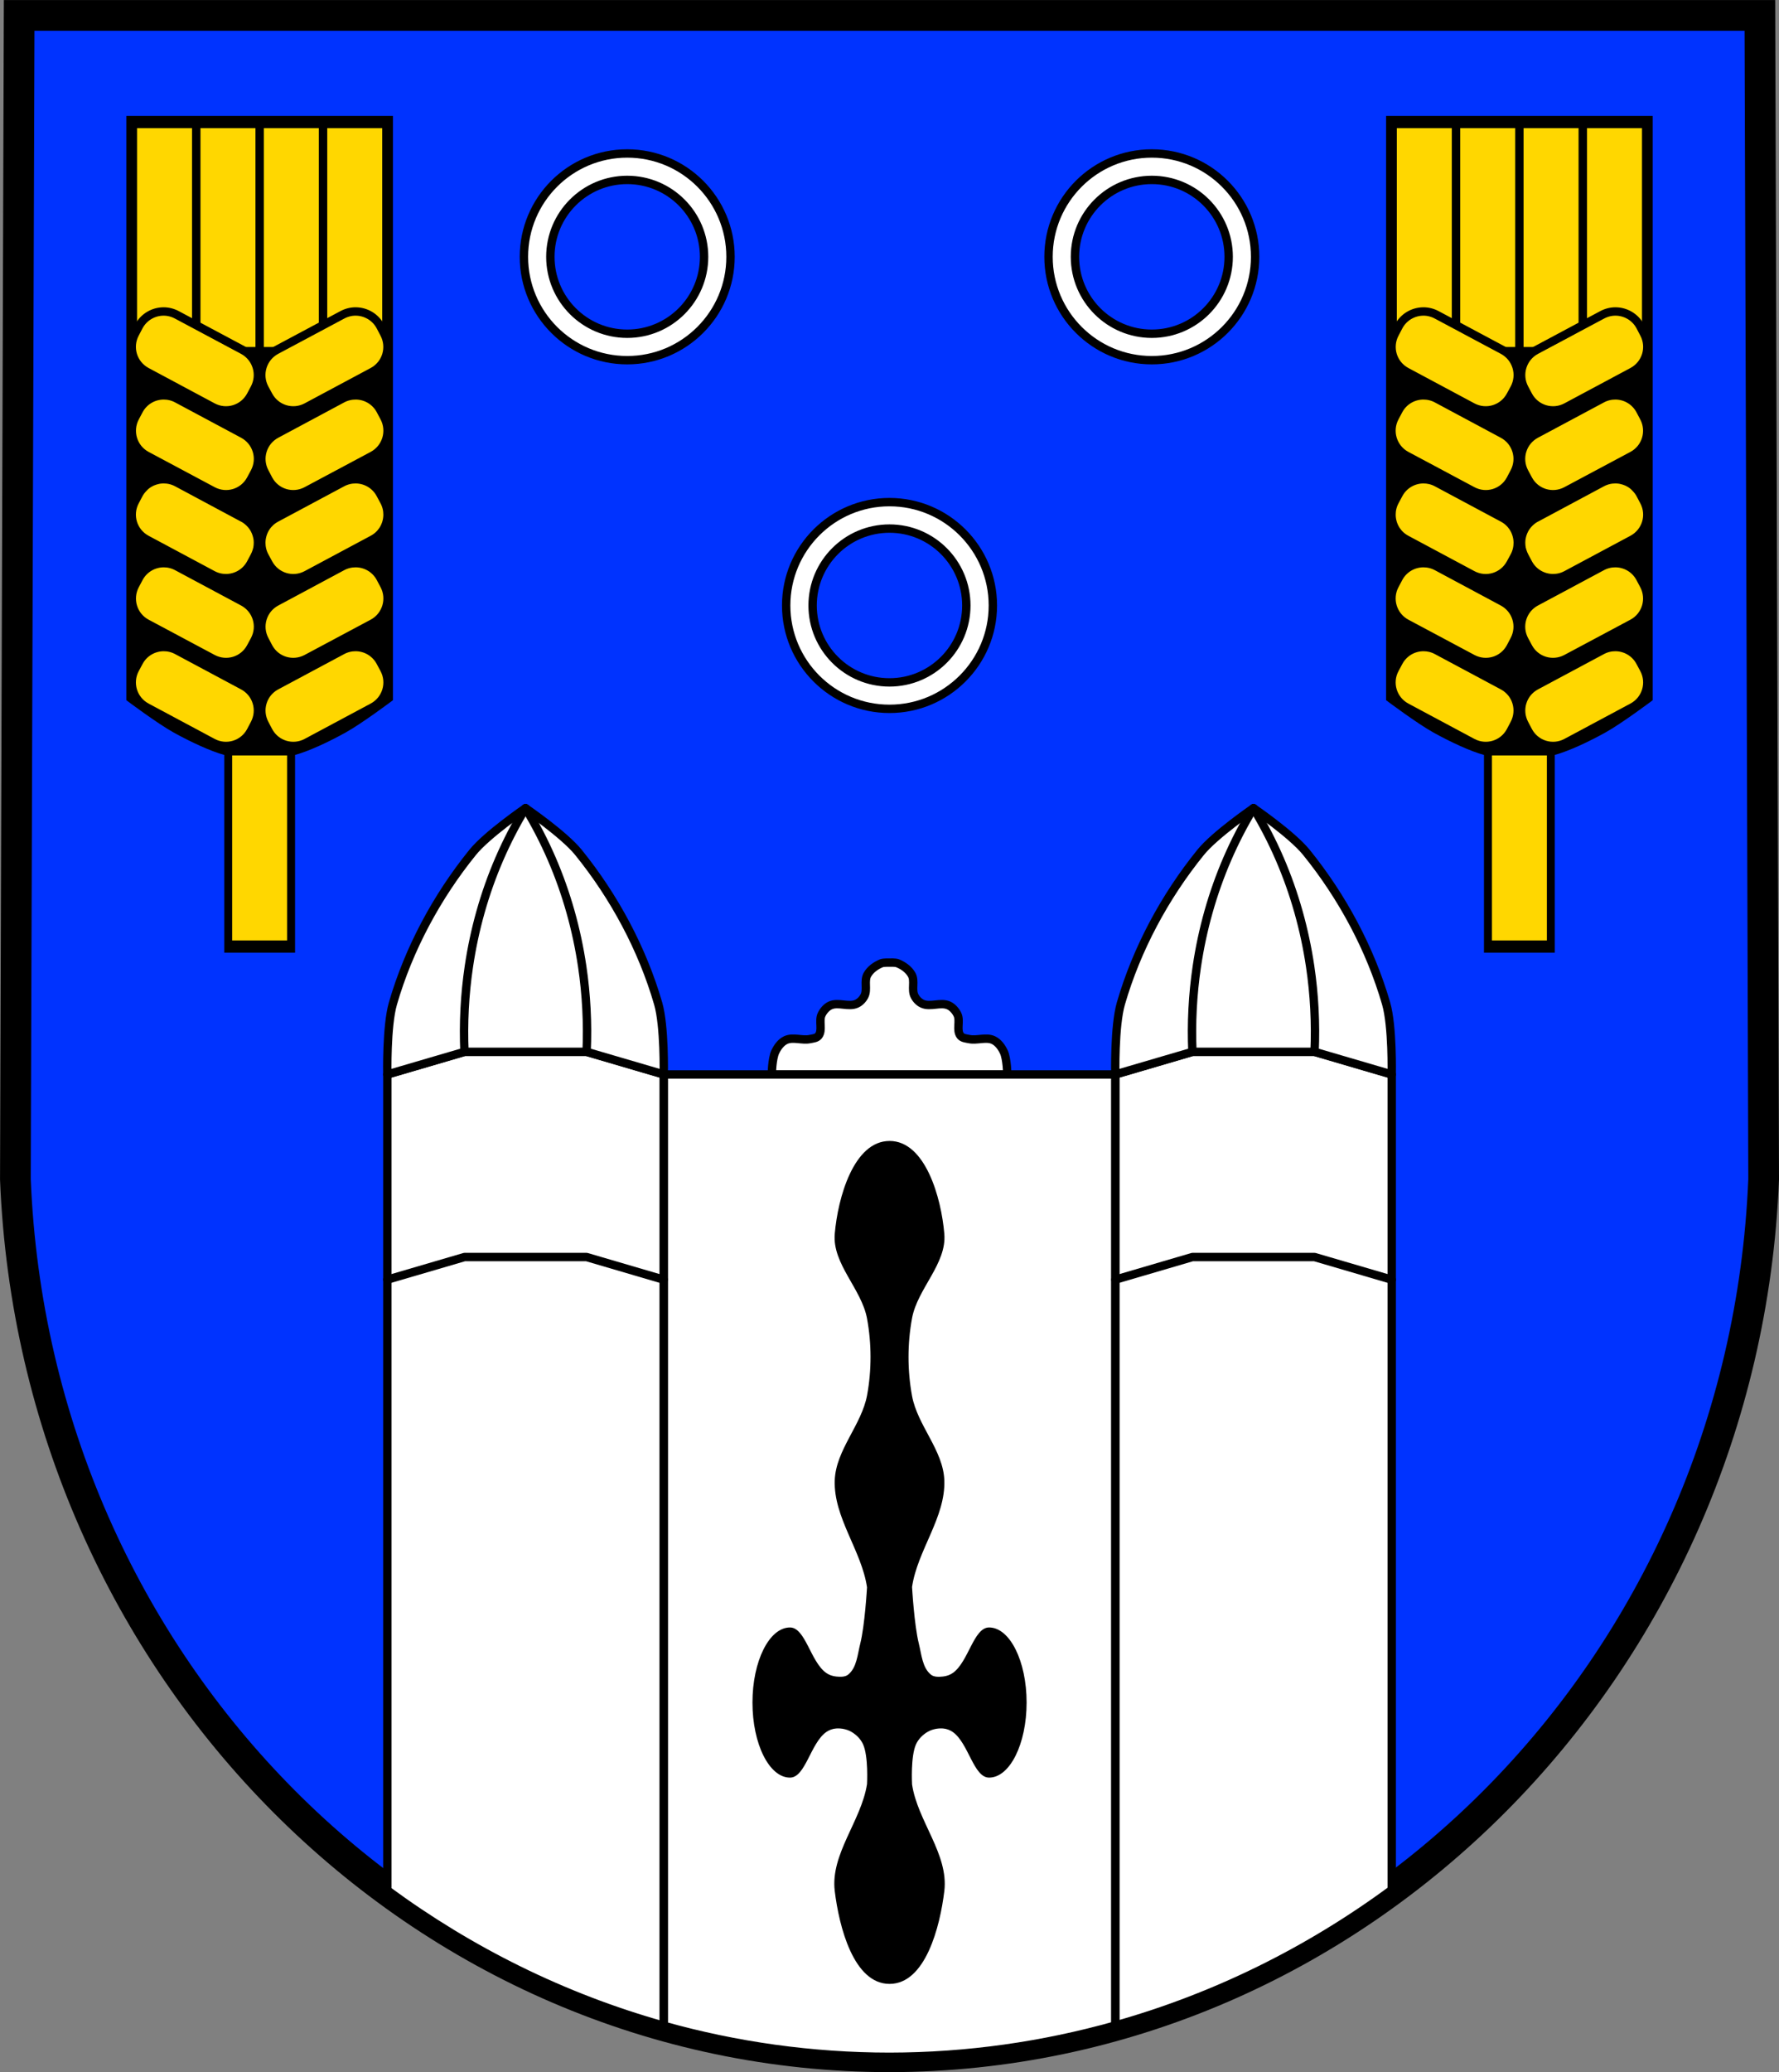
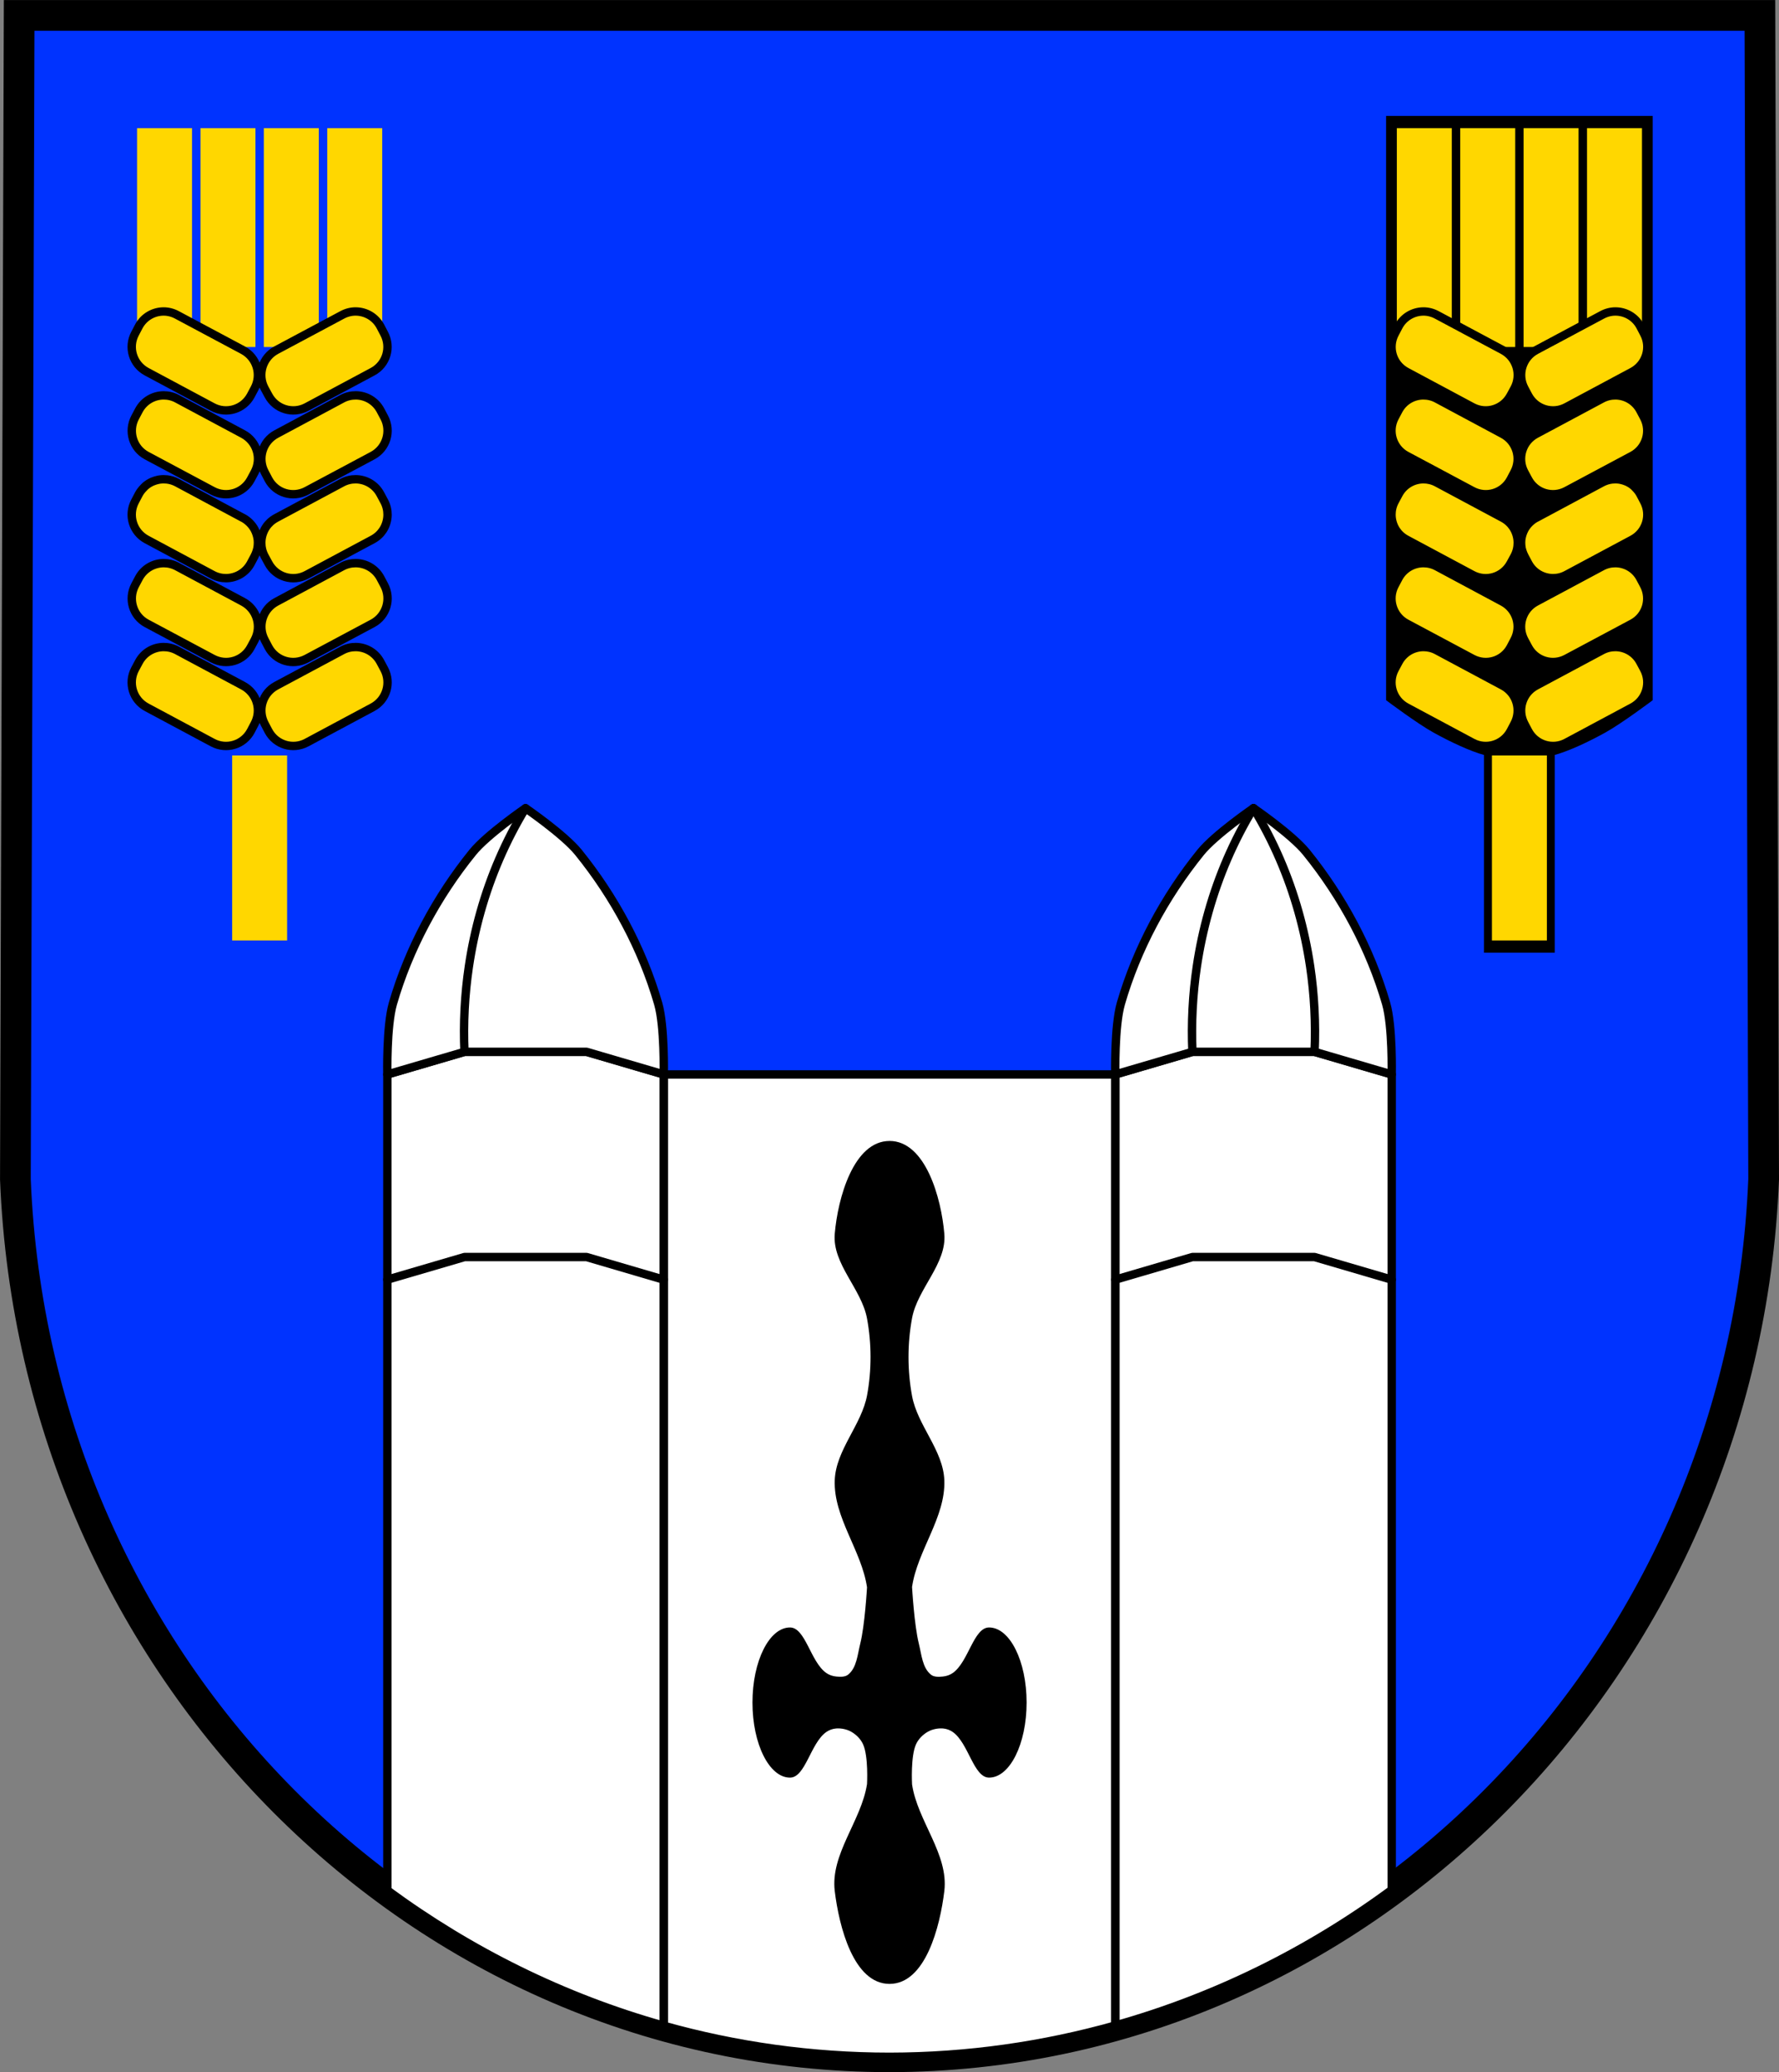
<svg xmlns="http://www.w3.org/2000/svg" xmlns:ns1="http://www.inkscape.org/namespaces/inkscape" xmlns:ns2="http://sodipodi.sourceforge.net/DTD/sodipodi-0.dtd" width="637.219" height="741.781" viewBox="0 0 637.219 741.781" id="svg4175" version="1.1" ns1:version="0.48.4 r9939" ns2:docname="DEU_Wollmerath_COA.svg">
  <rect x="0" y="0" width="637.219" height="741.781" fill="#808080" stroke="none" />
  <defs id="defs4177">
    <ns1:path-effect effect="spiro" id="path-effect4642" is_visible="true" />
    <ns1:path-effect effect="spiro" id="path-effect4591" is_visible="true" />
    <ns1:path-effect effect="spiro" id="path-effect4562" is_visible="true" />
    <ns1:path-effect effect="spiro" id="path-effect4546" is_visible="true" />
    <ns1:path-effect effect="spiro" id="path-effect4361" is_visible="true" />
    <ns1:path-effect effect="spiro" id="path-effect4335" is_visible="true" />
    <ns1:path-effect effect="spiro" id="path-effect4282" is_visible="true" />
    <ns1:path-effect effect="spiro" id="path-effect3985" is_visible="true" />
    <ns1:path-effect effect="spiro" id="path-effect7087" is_visible="true" />
    <ns1:path-effect effect="spiro" id="path-effect4876-9" is_visible="true" />
    <ns1:path-effect effect="spiro" id="path-effect4876" is_visible="true" />
    <ns1:path-effect effect="spiro" id="path-effect14221-1-5" is_visible="true" />
    <ns1:path-effect effect="spiro" id="path-effect14221-9" is_visible="true" />
    <ns1:path-effect effect="spiro" id="path-effect7087-7" is_visible="true" />
    <ns1:path-effect effect="spiro" id="path-effect3985-0" is_visible="true" />
    <ns1:path-effect effect="spiro" id="path-effect4282-6" is_visible="true" />
    <ns1:path-effect effect="spiro" id="path-effect4335-7" is_visible="true" />
    <ns1:path-effect effect="spiro" id="path-effect4361-1" is_visible="true" />
    <ns1:path-effect effect="spiro" id="path-effect4361-9" is_visible="true" />
    <ns1:path-effect effect="spiro" id="path-effect4361-1-2" is_visible="true" />
    <ns1:path-effect effect="spiro" id="path-effect4591-1" is_visible="true" />
    <ns1:path-effect effect="spiro" id="path-effect4642-7" is_visible="true" />
  </defs>
  <ns2:namedview id="base" pagecolor="#ffffff" bordercolor="#666666" borderopacity="1.0" ns1:pageopacity="0.0" ns1:pageshadow="2" ns1:zoom="1.1310805" ns1:cx="318.61711" ns1:cy="370.88777" ns1:document-units="px" ns1:current-layer="layer1" showgrid="false" fit-margin-top="0" fit-margin-left="0" fit-margin-right="0" fit-margin-bottom="0" ns1:window-width="1920" ns1:window-height="1054" ns1:window-x="-4" ns1:window-y="-4" ns1:window-maximized="1" ns1:snap-midpoints="true" ns1:snap-smooth-nodes="true" ns1:object-nodes="true" ns1:object-paths="true" ns1:snap-nodes="false" />
  <g ns1:label="Ebene 1" ns1:groupmode="layer" id="layer1" transform="translate(5.125,-61.469)">
    <path style="fill:#0033ff;fill-opacity:1;stroke:none" ns1:connector-curvature="0" d="M 1.736,66.978 0.387,483.602 C 7.389,658.852 145.727,797.648 313.492,797.747 481.107,797.532 619.496,658.685 626.597,483.602 l -1.349,-416.624 -311.749,0 z" id="path10563-0-1-7-4" ns2:nodetypes="ccccccc" />
    <path style="fill:none;stroke:#000000;stroke-width:11;stroke-opacity:1" ns1:connector-curvature="0" d="M 1.736,66.978 0.387,483.602 C 7.389,658.852 145.727,797.648 313.492,797.747 481.107,797.532 619.496,658.685 626.597,483.602 l -1.349,-416.624 -311.749,0 z" id="path10563-0-1-7" ns2:nodetypes="ccccccc" />
    <g id="g4222" transform="translate(660.889,0)">
      <g id="g4190">
        <path style="fill:#000000;stroke:#000000;stroke-width:1;stroke-opacity:1" d="m -169.031,103.469 0,208.406 c 0,0 10.801,8.109 16.688,11.375 5.852,3.247 13.128,6.709 18.375,8.094 l 0,70.656 24.344,0 0,-70.656 c 5.244,-1.384 12.545,-4.844 18.406,-8.094 5.887,-3.265 16.688,-11.375 16.688,-11.375 l 0,-208.406 z" id="rect3978" ns1:connector-curvature="0" ns2:nodetypes="ccaccccaccc" />
        <path style="fill:#ffd700;fill-opacity:1;stroke:none" d="m -165.687,107.344 0,78.344 19.688,0 0,-78.344 -19.688,0 z m 22.719,0 0,78.344 19.688,0 0,-78.344 -19.688,0 z m 22.688,0 0,78.344 19.688,0 0,-78.344 -19.688,0 z m 22.719,0 0,78.344 19.688,0 0,-78.344 -19.688,0 z m -34.062,224.562 0,66.219 19.688,0 0,-66.219 -19.688,0 z" id="rect4009" ns1:connector-curvature="0" />
        <path style="fill:#ffd700;fill-opacity:1;stroke:#000000;stroke-width:3;stroke-linecap:round;stroke-linejoin:round;stroke-miterlimit:4;stroke-opacity:1;stroke-dasharray:none;stroke-dashoffset:3.118" d="m -156.188,172.969 c -3.579,0.021 -7.033,1.951 -8.844,5.344 l -1.344,2.562 c -2.634,4.934 -0.807,11.019 4.125,13.656 l 23.656,12.656 c 4.932,2.637 11.022,0.778 13.656,-4.156 l 1.375,-2.531 c 2.634,-4.934 0.776,-11.05 -4.156,-13.688 l -23.656,-12.625 c -1.541,-0.824 -3.186,-1.228 -4.812,-1.219 z m 68.844,0 c -1.627,-0.009 -3.271,0.395 -4.812,1.219 l -23.656,12.625 c -4.932,2.637 -6.79,8.753 -4.156,13.688 l 1.344,2.531 c 2.634,4.934 8.724,6.794 13.656,4.156 l 23.656,-12.656 c 4.932,-2.637 6.79,-8.722 4.156,-13.656 L -78.5,178.312 c -1.811,-3.392 -5.265,-5.323 -8.844,-5.344 z M -156.219,203 c -3.579,0.021 -7.033,1.951 -8.844,5.344 l -1.344,2.531 c -2.634,4.934 -0.776,11.05 4.156,13.688 l 23.656,12.625 c 4.932,2.637 11.022,0.809 13.656,-4.125 l 1.344,-2.562 c 2.634,-4.934 0.776,-11.019 -4.156,-13.656 l -23.625,-12.656 c -1.541,-0.824 -3.217,-1.197 -4.844,-1.188 z m 68.844,0 c -1.627,-0.009 -3.271,0.363 -4.812,1.188 l -23.656,12.656 c -4.932,2.637 -6.79,8.722 -4.156,13.656 l 1.375,2.562 c 2.634,4.934 8.724,6.762 13.656,4.125 l 23.656,-12.625 c 4.932,-2.637 6.759,-8.753 4.125,-13.688 l -1.344,-2.531 C -80.342,204.951 -83.796,203.02 -87.375,203 z m -68.812,30.031 c -3.579,0.021 -7.033,1.951 -8.844,5.344 l -1.375,2.562 c -0.823,1.542 -1.198,3.186 -1.188,4.812 0.007,0.976 0.156,1.95 0.438,2.875 0.282,0.925 0.68,1.811 1.219,2.625 0.898,1.357 2.146,2.52 3.688,3.344 l 23.656,12.656 c 4.932,2.637 11.022,0.778 13.656,-4.156 l 1.375,-2.531 c 0.823,-1.542 1.198,-3.213 1.188,-4.844 -0.007,-0.978 -0.156,-1.947 -0.438,-2.875 -0.282,-0.928 -0.68,-1.808 -1.219,-2.625 -0.893,-1.357 -2.146,-2.52 -3.688,-3.344 L -151.375,234.219 c -0.771,-0.412 -1.568,-0.711 -2.375,-0.906 -0.807,-0.195 -1.624,-0.286 -2.438,-0.281 z m 68.812,0 c -0.407,-0.002 -0.812,0.016 -1.219,0.062 -1.221,0.14 -2.438,0.507 -3.594,1.125 l -23.625,12.656 -0.031,0 c -0.918,0.491 -1.712,1.113 -2.406,1.812 -0.705,0.711 -1.294,1.51 -1.75,2.375 -0.152,0.287 -0.283,0.576 -0.406,0.875 -0.244,0.597 -0.436,1.211 -0.562,1.844 -0.063,0.316 -0.124,0.647 -0.156,0.969 -0.064,0.633 -0.058,1.264 0,1.906 9.5e-4,0.011 -9.8e-4,0.021 0,0.031 9e-4,0.01 -9.3e-4,0.021 0,0.031 0.03,0.316 0.064,0.623 0.125,0.938 0.002,0.01 -0.002,0.021 0,0.031 0.062,0.315 0.157,0.625 0.25,0.938 0.003,0.01 -0.003,0.021 0,0.031 0.094,0.313 0.217,0.63 0.344,0.938 0.004,0.009 -0.004,0.022 0,0.031 0.127,0.307 0.277,0.606 0.438,0.906 0.004,0.008 -0.005,0.023 0,0.031 l 1.344,2.531 c 1.811,3.392 5.265,5.32 8.844,5.344 1.627,0.011 3.271,-0.363 4.812,-1.188 l 23.656,-12.656 c 4.932,-2.637 6.79,-8.722 4.156,-13.656 L -78.5,238.375 c -0.456,-0.855 -1.047,-1.588 -1.688,-2.25 -0.312,-0.324 -0.621,-0.662 -0.969,-0.938 -0.007,-0.005 -0.024,0.005 -0.031,0 -0.347,-0.274 -0.686,-0.526 -1.062,-0.75 -0.008,-0.005 -0.023,0.005 -0.031,0 -0.376,-0.223 -0.756,-0.423 -1.156,-0.594 -0.009,-0.004 -0.022,0.004 -0.031,0 -0.4,-0.17 -0.832,-0.32 -1.25,-0.438 -0.01,-0.003 -0.021,0.003 -0.031,0 -0.418,-0.116 -0.82,-0.22 -1.25,-0.281 -0.01,-0.001 -0.021,0.001 -0.031,0 -0.441,-0.061 -0.896,-0.091 -1.344,-0.094 z m -68.844,30.031 c -3.579,0.021 -7.033,1.951 -8.844,5.344 l -1.344,2.531 c -2.634,4.934 -0.776,11.05 4.156,13.688 l 23.656,12.625 c 4.932,2.637 11.022,0.809 13.656,-4.125 l 1.344,-2.562 c 2.634,-4.934 0.776,-11.019 -4.156,-13.656 L -151.375,264.25 c -1.541,-0.824 -3.217,-1.197 -4.844,-1.188 z m 68.844,0 c -1.627,-0.009 -3.271,0.363 -4.812,1.188 l -23.656,12.656 c -4.932,2.637 -6.79,8.722 -4.156,13.656 l 1.375,2.562 c 2.634,4.934 8.724,6.762 13.656,4.125 l 23.656,-12.625 c 4.932,-2.637 6.759,-8.753 4.125,-13.688 l -1.344,-2.531 c -1.811,-3.392 -5.265,-5.323 -8.844,-5.344 z m -68.812,30.031 c -3.579,0.021 -7.033,1.951 -8.844,5.344 l -1.375,2.562 c -2.634,4.934 -0.776,11.019 4.156,13.656 l 23.656,12.656 c 4.932,2.637 11.022,0.778 13.656,-4.156 l 1.344,-2.562 c 2.634,-4.934 0.807,-11.019 -4.125,-13.656 L -151.375,294.281 c -1.541,-0.824 -3.186,-1.197 -4.812,-1.188 z m 68.812,0 c -1.627,-0.009 -3.271,0.363 -4.812,1.188 l -23.656,12.656 c -4.932,2.637 -6.759,8.722 -4.125,13.656 l 1.344,2.562 c 2.634,4.934 8.724,6.794 13.656,4.156 l 23.656,-12.656 c 4.932,-2.637 6.79,-8.722 4.156,-13.656 l -1.375,-2.562 c -1.811,-3.392 -5.265,-5.323 -8.844,-5.344 z" id="rect4073" ns1:connector-curvature="0" />
      </g>
      <g id="g4190-1" transform="matrix(-1,0,0,1,-694.795,0)">
-         <path style="fill:#000000;stroke:#000000;stroke-width:1;stroke-opacity:1" d="m -169.031,103.469 0,208.406 c 0,0 10.801,8.109 16.688,11.375 5.852,3.247 13.128,6.709 18.375,8.094 l 0,70.656 24.344,0 0,-70.656 c 5.244,-1.384 12.545,-4.844 18.406,-8.094 5.887,-3.265 16.688,-11.375 16.688,-11.375 l 0,-208.406 z" id="rect3978-4" ns1:connector-curvature="0" ns2:nodetypes="ccaccccaccc" />
        <path style="fill:#ffd700;fill-opacity:1;stroke:none" d="m -165.687,107.344 0,78.344 19.688,0 0,-78.344 -19.688,0 z m 22.719,0 0,78.344 19.688,0 0,-78.344 -19.688,0 z m 22.688,0 0,78.344 19.688,0 0,-78.344 -19.688,0 z m 22.719,0 0,78.344 19.688,0 0,-78.344 -19.688,0 z m -34.062,224.562 0,66.219 19.688,0 0,-66.219 -19.688,0 z" id="rect4009-2" ns1:connector-curvature="0" />
        <path style="fill:#ffd700;fill-opacity:1;stroke:#000000;stroke-width:3;stroke-linecap:round;stroke-linejoin:round;stroke-miterlimit:4;stroke-opacity:1;stroke-dasharray:none;stroke-dashoffset:3.118" d="m -156.188,172.969 c -3.579,0.021 -7.033,1.951 -8.844,5.344 l -1.344,2.562 c -2.634,4.934 -0.807,11.019 4.125,13.656 l 23.656,12.656 c 4.932,2.637 11.022,0.778 13.656,-4.156 l 1.375,-2.531 c 2.634,-4.934 0.776,-11.05 -4.156,-13.688 l -23.656,-12.625 c -1.541,-0.824 -3.186,-1.228 -4.812,-1.219 z m 68.844,0 c -1.627,-0.009 -3.271,0.395 -4.812,1.219 l -23.656,12.625 c -4.932,2.637 -6.79,8.753 -4.156,13.688 l 1.344,2.531 c 2.634,4.934 8.724,6.794 13.656,4.156 l 23.656,-12.656 c 4.932,-2.637 6.79,-8.722 4.156,-13.656 L -78.5,178.312 c -1.811,-3.392 -5.265,-5.323 -8.844,-5.344 z M -156.219,203 c -3.579,0.021 -7.033,1.951 -8.844,5.344 l -1.344,2.531 c -2.634,4.934 -0.776,11.05 4.156,13.688 l 23.656,12.625 c 4.932,2.637 11.022,0.809 13.656,-4.125 l 1.344,-2.562 c 2.634,-4.934 0.776,-11.019 -4.156,-13.656 l -23.625,-12.656 c -1.541,-0.824 -3.217,-1.197 -4.844,-1.188 z m 68.844,0 c -1.627,-0.009 -3.271,0.363 -4.812,1.188 l -23.656,12.656 c -4.932,2.637 -6.79,8.722 -4.156,13.656 l 1.375,2.562 c 2.634,4.934 8.724,6.762 13.656,4.125 l 23.656,-12.625 c 4.932,-2.637 6.759,-8.753 4.125,-13.688 l -1.344,-2.531 C -80.342,204.951 -83.796,203.02 -87.375,203 z m -68.812,30.031 c -3.579,0.021 -7.033,1.951 -8.844,5.344 l -1.375,2.562 c -0.823,1.542 -1.198,3.186 -1.188,4.812 0.007,0.976 0.156,1.95 0.438,2.875 0.282,0.925 0.68,1.811 1.219,2.625 0.898,1.357 2.146,2.52 3.688,3.344 l 23.656,12.656 c 4.932,2.637 11.022,0.778 13.656,-4.156 l 1.375,-2.531 c 0.823,-1.542 1.198,-3.213 1.188,-4.844 -0.007,-0.978 -0.156,-1.947 -0.438,-2.875 -0.282,-0.928 -0.68,-1.808 -1.219,-2.625 -0.893,-1.357 -2.146,-2.52 -3.688,-3.344 L -151.375,234.219 c -0.771,-0.412 -1.568,-0.711 -2.375,-0.906 -0.807,-0.195 -1.624,-0.286 -2.438,-0.281 z m 68.812,0 c -0.407,-0.002 -0.812,0.016 -1.219,0.062 -1.221,0.14 -2.438,0.507 -3.594,1.125 l -23.625,12.656 -0.031,0 c -0.918,0.491 -1.712,1.113 -2.406,1.812 -0.705,0.711 -1.294,1.51 -1.75,2.375 -0.152,0.287 -0.283,0.576 -0.406,0.875 -0.244,0.597 -0.436,1.211 -0.562,1.844 -0.063,0.316 -0.124,0.647 -0.156,0.969 -0.064,0.633 -0.058,1.264 0,1.906 9.5e-4,0.011 -9.8e-4,0.021 0,0.031 9e-4,0.01 -9.3e-4,0.021 0,0.031 0.03,0.316 0.064,0.623 0.125,0.938 0.002,0.01 -0.002,0.021 0,0.031 0.062,0.315 0.157,0.625 0.25,0.938 0.003,0.01 -0.003,0.021 0,0.031 0.094,0.313 0.217,0.63 0.344,0.938 0.004,0.009 -0.004,0.022 0,0.031 0.127,0.307 0.277,0.606 0.438,0.906 0.004,0.008 -0.005,0.023 0,0.031 l 1.344,2.531 c 1.811,3.392 5.265,5.32 8.844,5.344 1.627,0.011 3.271,-0.363 4.812,-1.188 l 23.656,-12.656 c 4.932,-2.637 6.79,-8.722 4.156,-13.656 L -78.5,238.375 c -0.456,-0.855 -1.047,-1.588 -1.688,-2.25 -0.312,-0.324 -0.621,-0.662 -0.969,-0.938 -0.007,-0.005 -0.024,0.005 -0.031,0 -0.347,-0.274 -0.686,-0.526 -1.062,-0.75 -0.008,-0.005 -0.023,0.005 -0.031,0 -0.376,-0.223 -0.756,-0.423 -1.156,-0.594 -0.009,-0.004 -0.022,0.004 -0.031,0 -0.4,-0.17 -0.832,-0.32 -1.25,-0.438 -0.01,-0.003 -0.021,0.003 -0.031,0 -0.418,-0.116 -0.82,-0.22 -1.25,-0.281 -0.01,-0.001 -0.021,0.001 -0.031,0 -0.441,-0.061 -0.896,-0.091 -1.344,-0.094 z m -68.844,30.031 c -3.579,0.021 -7.033,1.951 -8.844,5.344 l -1.344,2.531 c -2.634,4.934 -0.776,11.05 4.156,13.688 l 23.656,12.625 c 4.932,2.637 11.022,0.809 13.656,-4.125 l 1.344,-2.562 c 2.634,-4.934 0.776,-11.019 -4.156,-13.656 L -151.375,264.25 c -1.541,-0.824 -3.217,-1.197 -4.844,-1.188 z m 68.844,0 c -1.627,-0.009 -3.271,0.363 -4.812,1.188 l -23.656,12.656 c -4.932,2.637 -6.79,8.722 -4.156,13.656 l 1.375,2.562 c 2.634,4.934 8.724,6.762 13.656,4.125 l 23.656,-12.625 c 4.932,-2.637 6.759,-8.753 4.125,-13.688 l -1.344,-2.531 c -1.811,-3.392 -5.265,-5.323 -8.844,-5.344 z m -68.812,30.031 c -3.579,0.021 -7.033,1.951 -8.844,5.344 l -1.375,2.562 c -2.634,4.934 -0.776,11.019 4.156,13.656 l 23.656,12.656 c 4.932,2.637 11.022,0.778 13.656,-4.156 l 1.344,-2.562 c 2.634,-4.934 0.807,-11.019 -4.125,-13.656 L -151.375,294.281 c -1.541,-0.824 -3.186,-1.197 -4.812,-1.188 z m 68.812,0 c -1.627,-0.009 -3.271,0.363 -4.812,1.188 l -23.656,12.656 c -4.932,2.637 -6.759,8.722 -4.125,13.656 l 1.344,2.562 c 2.634,4.934 8.724,6.794 13.656,4.156 l 23.656,-12.656 c 4.932,-2.637 6.79,-8.722 4.156,-13.656 l -1.375,-2.562 c -1.811,-3.392 -5.265,-5.323 -8.844,-5.344 z" id="rect4073-3" ns1:connector-curvature="0" />
      </g>
    </g>
-     <path style="fill:#ffffff;stroke:#000000;stroke-width:3;stroke-linecap:round;stroke-linejoin:round;stroke-miterlimit:4;stroke-opacity:1;stroke-dasharray:none;stroke-dashoffset:3.118" d="m 219.539,116.406 c -20.435,0 -37,16.565 -37,37 0,20.435 16.565,37 37,37 20.435,0 37,-16.565 37,-37 0,-20.435 -16.565,-37 -37,-37 z m 187.906,0 c -20.435,0 -37,16.565 -37,37 0,20.435 16.565,37 37,37 20.435,0 37,-16.565 37,-37 0,-20.435 -16.565,-37 -37,-37 z M 219.539,125.875 c 15.205,0 27.531,12.326 27.531,27.531 0,15.205 -12.326,27.531 -27.531,27.531 -15.205,0 -27.531,-12.326 -27.531,-27.531 0,-15.205 12.326,-27.531 27.531,-27.531 z m 187.906,0 c 15.205,0 27.531,12.326 27.531,27.531 0,15.205 -12.326,27.531 -27.531,27.531 -15.205,0 -27.531,-12.326 -27.531,-27.531 0,-15.205 12.326,-27.531 27.531,-27.531 z m -93.969,115.344 c -20.435,0 -37,16.565 -37,37 0,20.435 16.565,37 37,37 20.435,0 37.031,-16.565 37.031,-37 0,-20.435 -16.597,-37 -37.031,-37 z m 0,9.469 c 15.205,0 27.531,12.326 27.531,27.531 0,15.205 -12.326,27.531 -27.531,27.531 -15.205,0 -27.531,-12.326 -27.531,-27.531 0,-15.205 12.326,-27.531 27.531,-27.531 z" id="path4232" ns1:connector-curvature="0" />
-     <path ns1:connector-curvature="0" style="fill:#ffffff;stroke:#000000;stroke-width:3;stroke-linecap:round;stroke-linejoin:round;stroke-miterlimit:4;stroke-opacity:1;stroke-dasharray:none" d="m 312.369,406.062 c -0.622,0.018 -1.357,0.064 -1.812,0.25 -1.992,0.812 -3.951,2.216 -5,4.094 -1.238,2.217 0.096,5.288 -1.031,7.562 -0.589,1.189 -1.605,2.264 -2.812,2.812 -2.879,1.308 -6.603,-0.712 -9.469,0.625 -1.339,0.625 -2.411,1.893 -3.062,3.219 -1.141,2.322 0.471,5.645 -1.156,7.656 -0.688,0.85 -1.992,0.938 -3.062,1.156 -2.844,0.581 -6.07,-0.879 -8.688,0.375 -1.689,0.81 -2.925,2.522 -3.719,4.219 -1.152,2.462 -1.25,8.062 -1.25,8.062 l 42.188,0 42.188,0 c 0,0 -0.098,-5.6 -1.25,-8.062 -0.794,-1.697 -2.03,-3.409 -3.719,-4.219 -2.617,-1.254 -5.844,0.206 -8.688,-0.375 -1.071,-0.219 -2.406,-0.307 -3.094,-1.156 -1.628,-2.011 0.016,-5.335 -1.125,-7.656 -0.652,-1.326 -1.755,-2.594 -3.094,-3.219 -2.866,-1.337 -6.589,0.683 -9.469,-0.625 -1.208,-0.549 -2.223,-1.624 -2.812,-2.812 -1.127,-2.275 0.238,-5.346 -1,-7.562 -1.049,-1.878 -3.008,-3.282 -5,-4.094 -0.912,-0.371 -2.938,-0.25 -2.938,-0.25 0,0 -0.503,-0.018 -1.125,0 z" id="path4280" />
    <path style="fill:#ffffff;stroke:#000000;stroke-width:3;stroke-linecap:round;stroke-linejoin:round;stroke-miterlimit:4;stroke-opacity:1;stroke-dasharray:none;stroke-dashoffset:3.118" d="M 237.719 384.625 L 237.719 725.156 C 263.56 732.397 290.68 736.265 318.625 736.281 C 346.569 736.245 373.685 732.33 399.531 725.062 L 399.531 384.625 L 237.719 384.625 z " transform="translate(-5.125,61.469)" id="rect4306" />
    <path style="fill:#ffffff;stroke:#000000;stroke-width:3;stroke-linecap:round;stroke-linejoin:round;stroke-miterlimit:4;stroke-opacity:1;stroke-dasharray:none;stroke-dashoffset:3.118" d="M 166.375 376.531 L 138.75 384.625 L 138.75 676.688 C 168.415 698.508 201.822 715.098 237.719 725.156 L 237.719 384.625 L 210.125 376.531 L 188.25 376.531 L 166.375 376.531 z " transform="translate(-5.125,61.469)" id="rect4308" />
    <path style="fill:none;stroke:#000000;stroke-width:3;stroke-linecap:round;stroke-linejoin:round;stroke-miterlimit:4;stroke-opacity:1;stroke-dasharray:none" d="m 133.617,519.552 27.625,-8.094 43.75,0 27.597,8.094" id="path4331" ns1:connector-curvature="0" />
    <path ns1:connector-curvature="0" style="fill:#ffffff;stroke:#000000;stroke-width:3;stroke-linecap:round;stroke-linejoin:round;stroke-miterlimit:4;stroke-opacity:1;stroke-dasharray:none" d="m 183.119,350.781 c 0,0 -13.764,9.421 -18.938,15.812 -12.825,15.844 -22.884,34.517 -28.562,54.094 -2.368,8.162 -2,25.406 -2,25.406 l 27.625,-8.094 21.875,0 21.875,0 27.625,8.094 c 0,0 0.368,-17.244 -2,-25.406 -5.679,-19.577 -15.737,-38.25 -28.562,-54.094 -5.173,-6.391 -18.938,-15.812 -18.938,-15.812 z" id="path4333" />
    <path style="fill:none;stroke:#000000;stroke-width:3;stroke-linecap:round;stroke-linejoin:round;stroke-miterlimit:4;stroke-opacity:1;stroke-dasharray:none" d="m 161.244,438 c -0.451,-10.215 0.08,-20.472 1.582,-30.586 1.962,-13.206 5.587,-26.172 10.882,-38.427 2.712,-6.276 5.859,-12.364 9.411,-18.206" id="path4359" ns1:path-effect="#path-effect4361" ns1:original-d="m 161.24367,438.00001 c 0,0 -0.0828,-20.51355 1.58212,-30.58574 2.17118,-13.13458 5.98708,-26.04712 10.88208,-38.42735 2.51183,-6.35283 9.4108,-18.20567 9.4108,-18.20567" ns1:connector-curvature="0" ns2:nodetypes="caac" />
-     <path style="fill:none;stroke:#000000;stroke-width:3;stroke-linecap:round;stroke-linejoin:round;stroke-miterlimit:4;stroke-opacity:1;stroke-dasharray:none" d="m 204.994,438 c 0.451,-10.215 -0.08,-20.472 -1.582,-30.586 -1.962,-13.206 -5.587,-26.172 -10.882,-38.427 -2.712,-6.276 -5.859,-12.364 -9.411,-18.206" id="path4359-8" ns1:path-effect="#path-effect4361-1" ns1:original-d="m 204.99368,438.00001 c 0,0 0.0828,-20.51355 -1.58212,-30.58574 -2.17118,-13.13458 -5.98708,-26.04712 -10.88208,-38.42735 -2.51183,-6.35283 -9.4108,-18.20567 -9.4108,-18.20567" ns1:connector-curvature="0" ns2:nodetypes="caac" />
    <path style="fill:#ffffff;stroke:#000000;stroke-width:3;stroke-linecap:round;stroke-linejoin:round;stroke-miterlimit:4;stroke-opacity:1;stroke-dasharray:none;stroke-dashoffset:3.118" d="M 427.125 376.531 L 399.531 384.625 L 399.531 725.062 C 435.417 714.972 468.835 698.378 498.5 676.531 L 498.5 384.625 L 470.875 376.531 L 449 376.531 L 427.125 376.531 z " transform="translate(-5.125,61.469)" id="rect4308-7" />
    <path style="fill:none;stroke:#000000;stroke-width:3;stroke-linecap:round;stroke-linejoin:round;stroke-miterlimit:4;stroke-opacity:1;stroke-dasharray:none" d="m 493.367,519.552 -27.625,-8.094 -43.75,0 -27.597,8.094" id="path4331-9" ns1:connector-curvature="0" />
    <path ns1:connector-curvature="0" style="fill:#ffffff;stroke:#000000;stroke-width:3;stroke-linecap:round;stroke-linejoin:round;stroke-miterlimit:4;stroke-opacity:1;stroke-dasharray:none" d="m 443.866,350.781 c 0,0 13.764,9.421 18.938,15.812 12.825,15.844 22.884,34.517 28.562,54.094 2.368,8.162 2,25.406 2,25.406 L 465.741,438 l -21.875,0 -21.875,0 -27.625,8.094 c 0,0 -0.368,-17.244 2,-25.406 5.679,-19.577 15.737,-38.25 28.562,-54.094 5.173,-6.391 18.938,-15.812 18.938,-15.812 z" id="path4333-5" />
    <path style="fill:none;stroke:#000000;stroke-width:3;stroke-linecap:round;stroke-linejoin:round;stroke-miterlimit:4;stroke-opacity:1;stroke-dasharray:none" d="m 465.741,438 c 0.451,-10.215 -0.08,-20.472 -1.582,-30.586 -1.962,-13.206 -5.587,-26.172 -10.882,-38.427 -2.712,-6.276 -5.859,-12.364 -9.411,-18.206" id="path4359-4" ns1:path-effect="#path-effect4361-9" ns1:original-d="m 465.74053,438.00001 c 0,0 0.0828,-20.51355 -1.58212,-30.58574 -2.17118,-13.13458 -5.98708,-26.04712 -10.88208,-38.42735 -2.51183,-6.35283 -9.4108,-18.20567 -9.4108,-18.20567" ns1:connector-curvature="0" ns2:nodetypes="caac" />
    <path style="fill:none;stroke:#000000;stroke-width:3;stroke-linecap:round;stroke-linejoin:round;stroke-miterlimit:4;stroke-opacity:1;stroke-dasharray:none" d="m 421.991,438 c -0.451,-10.215 0.08,-20.472 1.582,-30.586 1.962,-13.206 5.587,-26.172 10.882,-38.427 2.712,-6.276 5.859,-12.364 9.411,-18.206" id="path4359-8-3" ns1:path-effect="#path-effect4361-1-2" ns1:original-d="m 421.99052,438.00001 c 0,0 -0.0828,-20.51355 1.58212,-30.58574 2.17118,-13.13458 5.98708,-26.04712 10.88208,-38.42735 2.51183,-6.35283 9.4108,-18.20567 9.4108,-18.20567" ns1:connector-curvature="0" ns2:nodetypes="caac" />
    <path style="fill:#000000;stroke:none" d="m 313.5,469.906 c -12.87,0 -18.54,20.426 -19.625,33.25 -0.912,10.776 9.597,19.678 11.562,30.312 1.66,8.983 1.676,18.42 0.031,27.406 -1.959,10.699 -11.212,19.63 -11.594,30.5 -0.468,13.332 9.612,25.116 11.562,38.312 -0.019,0.278 -0.782,13.635 -2.438,20.219 -0.963,3.829 -1.239,8.553 -4.312,11.031 -1.125,0.907 -2.842,0.823 -4.281,0.688 -1.279,-0.121 -2.581,-0.563 -3.625,-1.312 -5.623,-4.039 -7.403,-16.25 -12.938,-16.25 -7.421,0 -13.438,12.034 -13.438,26.875 0,14.841 6.017,26.875 13.438,26.875 5.541,0 7.309,-12.235 12.938,-16.281 1.043,-0.75 2.343,-1.226 3.625,-1.312 1.818,-0.122 3.755,0.264 5.344,1.156 1.792,1.007 3.392,2.6 4.25,4.469 1.996,4.348 1.438,14.281 1.438,14.281 -2.04,13.174 -13.163,25.048 -11.562,38.281 1.545,12.777 6.755,33.25 19.625,33.25 12.87,0 18.089,-20.472 19.625,-33.25 1.587,-13.205 -9.614,-25.031 -11.562,-38.188 -0.006,-0.041 0.006,-0.084 0,-0.125 0,0 -0.555,-9.911 1.438,-14.25 0.858,-1.868 2.457,-3.463 4.25,-4.469 1.598,-0.897 3.547,-1.283 5.375,-1.156 1.272,0.088 2.559,0.567 3.594,1.312 5.622,4.054 7.397,16.281 12.938,16.281 7.421,0 13.438,-12.034 13.438,-26.875 0,-14.841 -6.017,-26.875 -13.438,-26.875 -5.535,0 -7.32,12.203 -12.938,16.25 -1.035,0.745 -2.325,1.186 -3.594,1.312 -1.437,0.143 -3.154,0.246 -4.281,-0.656 -3.101,-2.481 -3.375,-7.242 -4.344,-11.094 -1.663,-6.614 -2.438,-20.312 -2.438,-20.312 1.948,-13.156 12.04,-24.896 11.562,-38.188 -0.387,-10.768 -9.603,-19.592 -11.562,-30.188 -1.688,-9.126 -1.688,-18.717 0,-27.844 1.96,-10.596 12.463,-19.45 11.562,-30.188 -1.076,-12.825 -6.755,-33.25 -19.625,-33.25 z" id="path4560" ns1:connector-curvature="0" ns2:nodetypes="ssssscaaaasssaaaacsssccaaaasssaaaacsssss" />
  </g>
</svg>